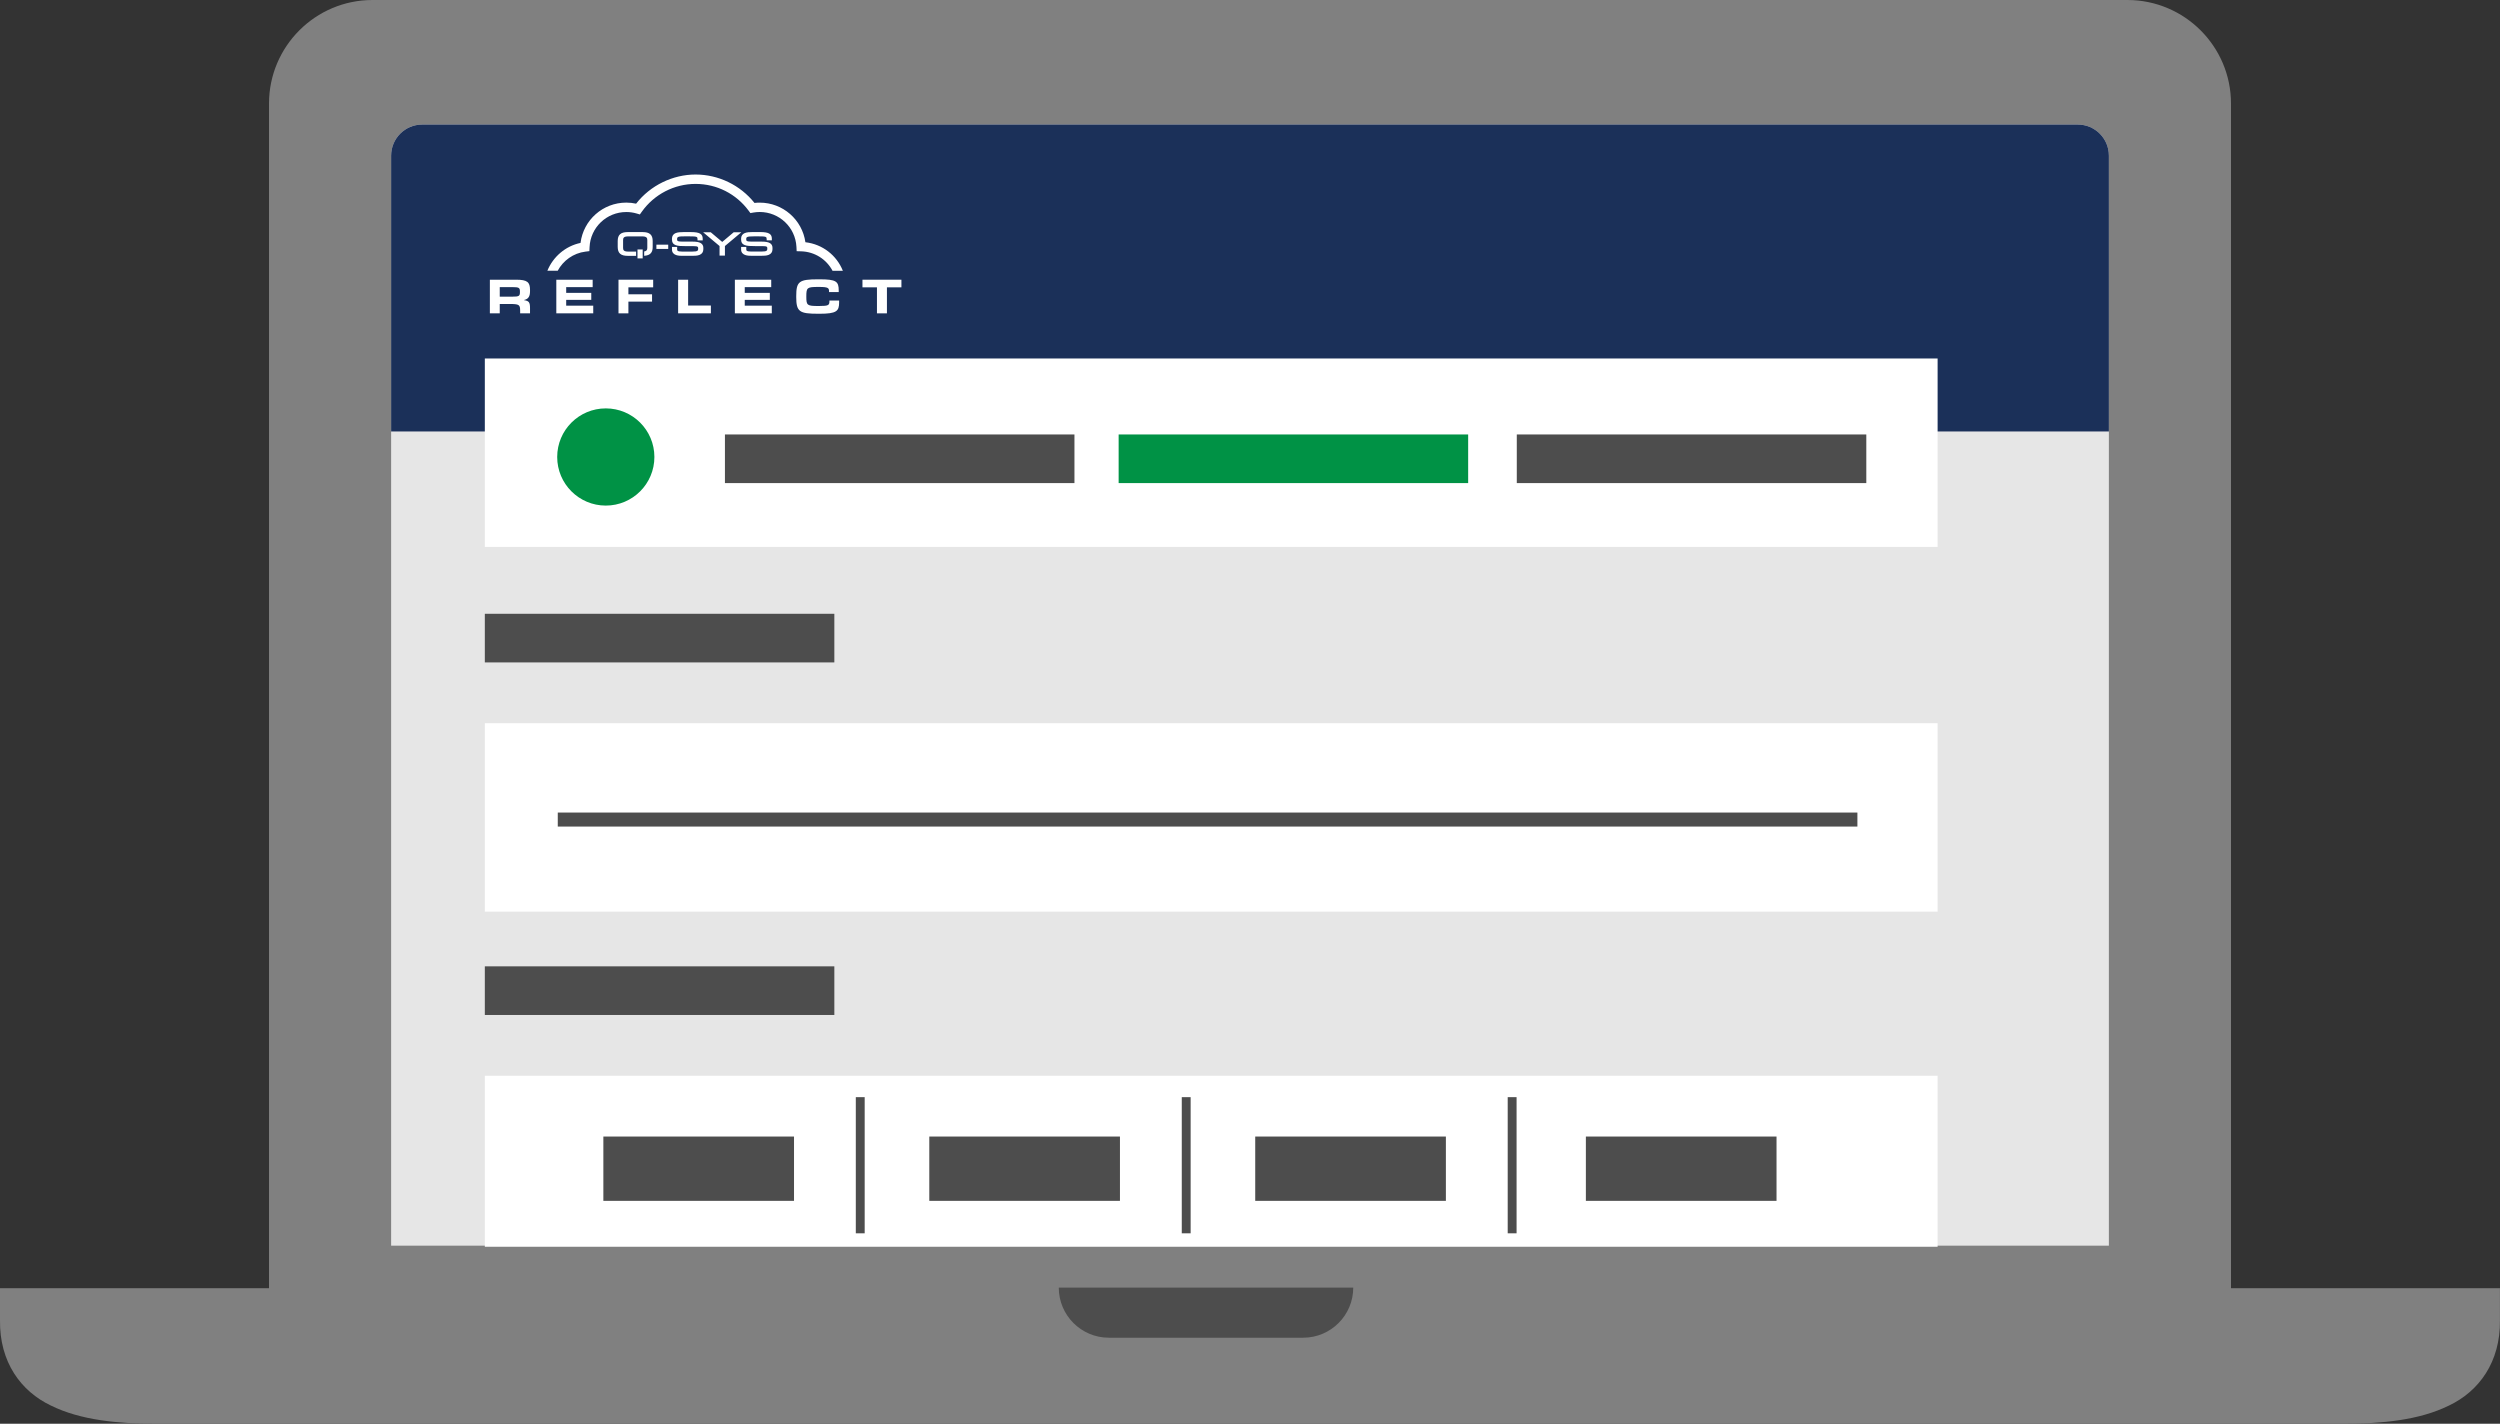
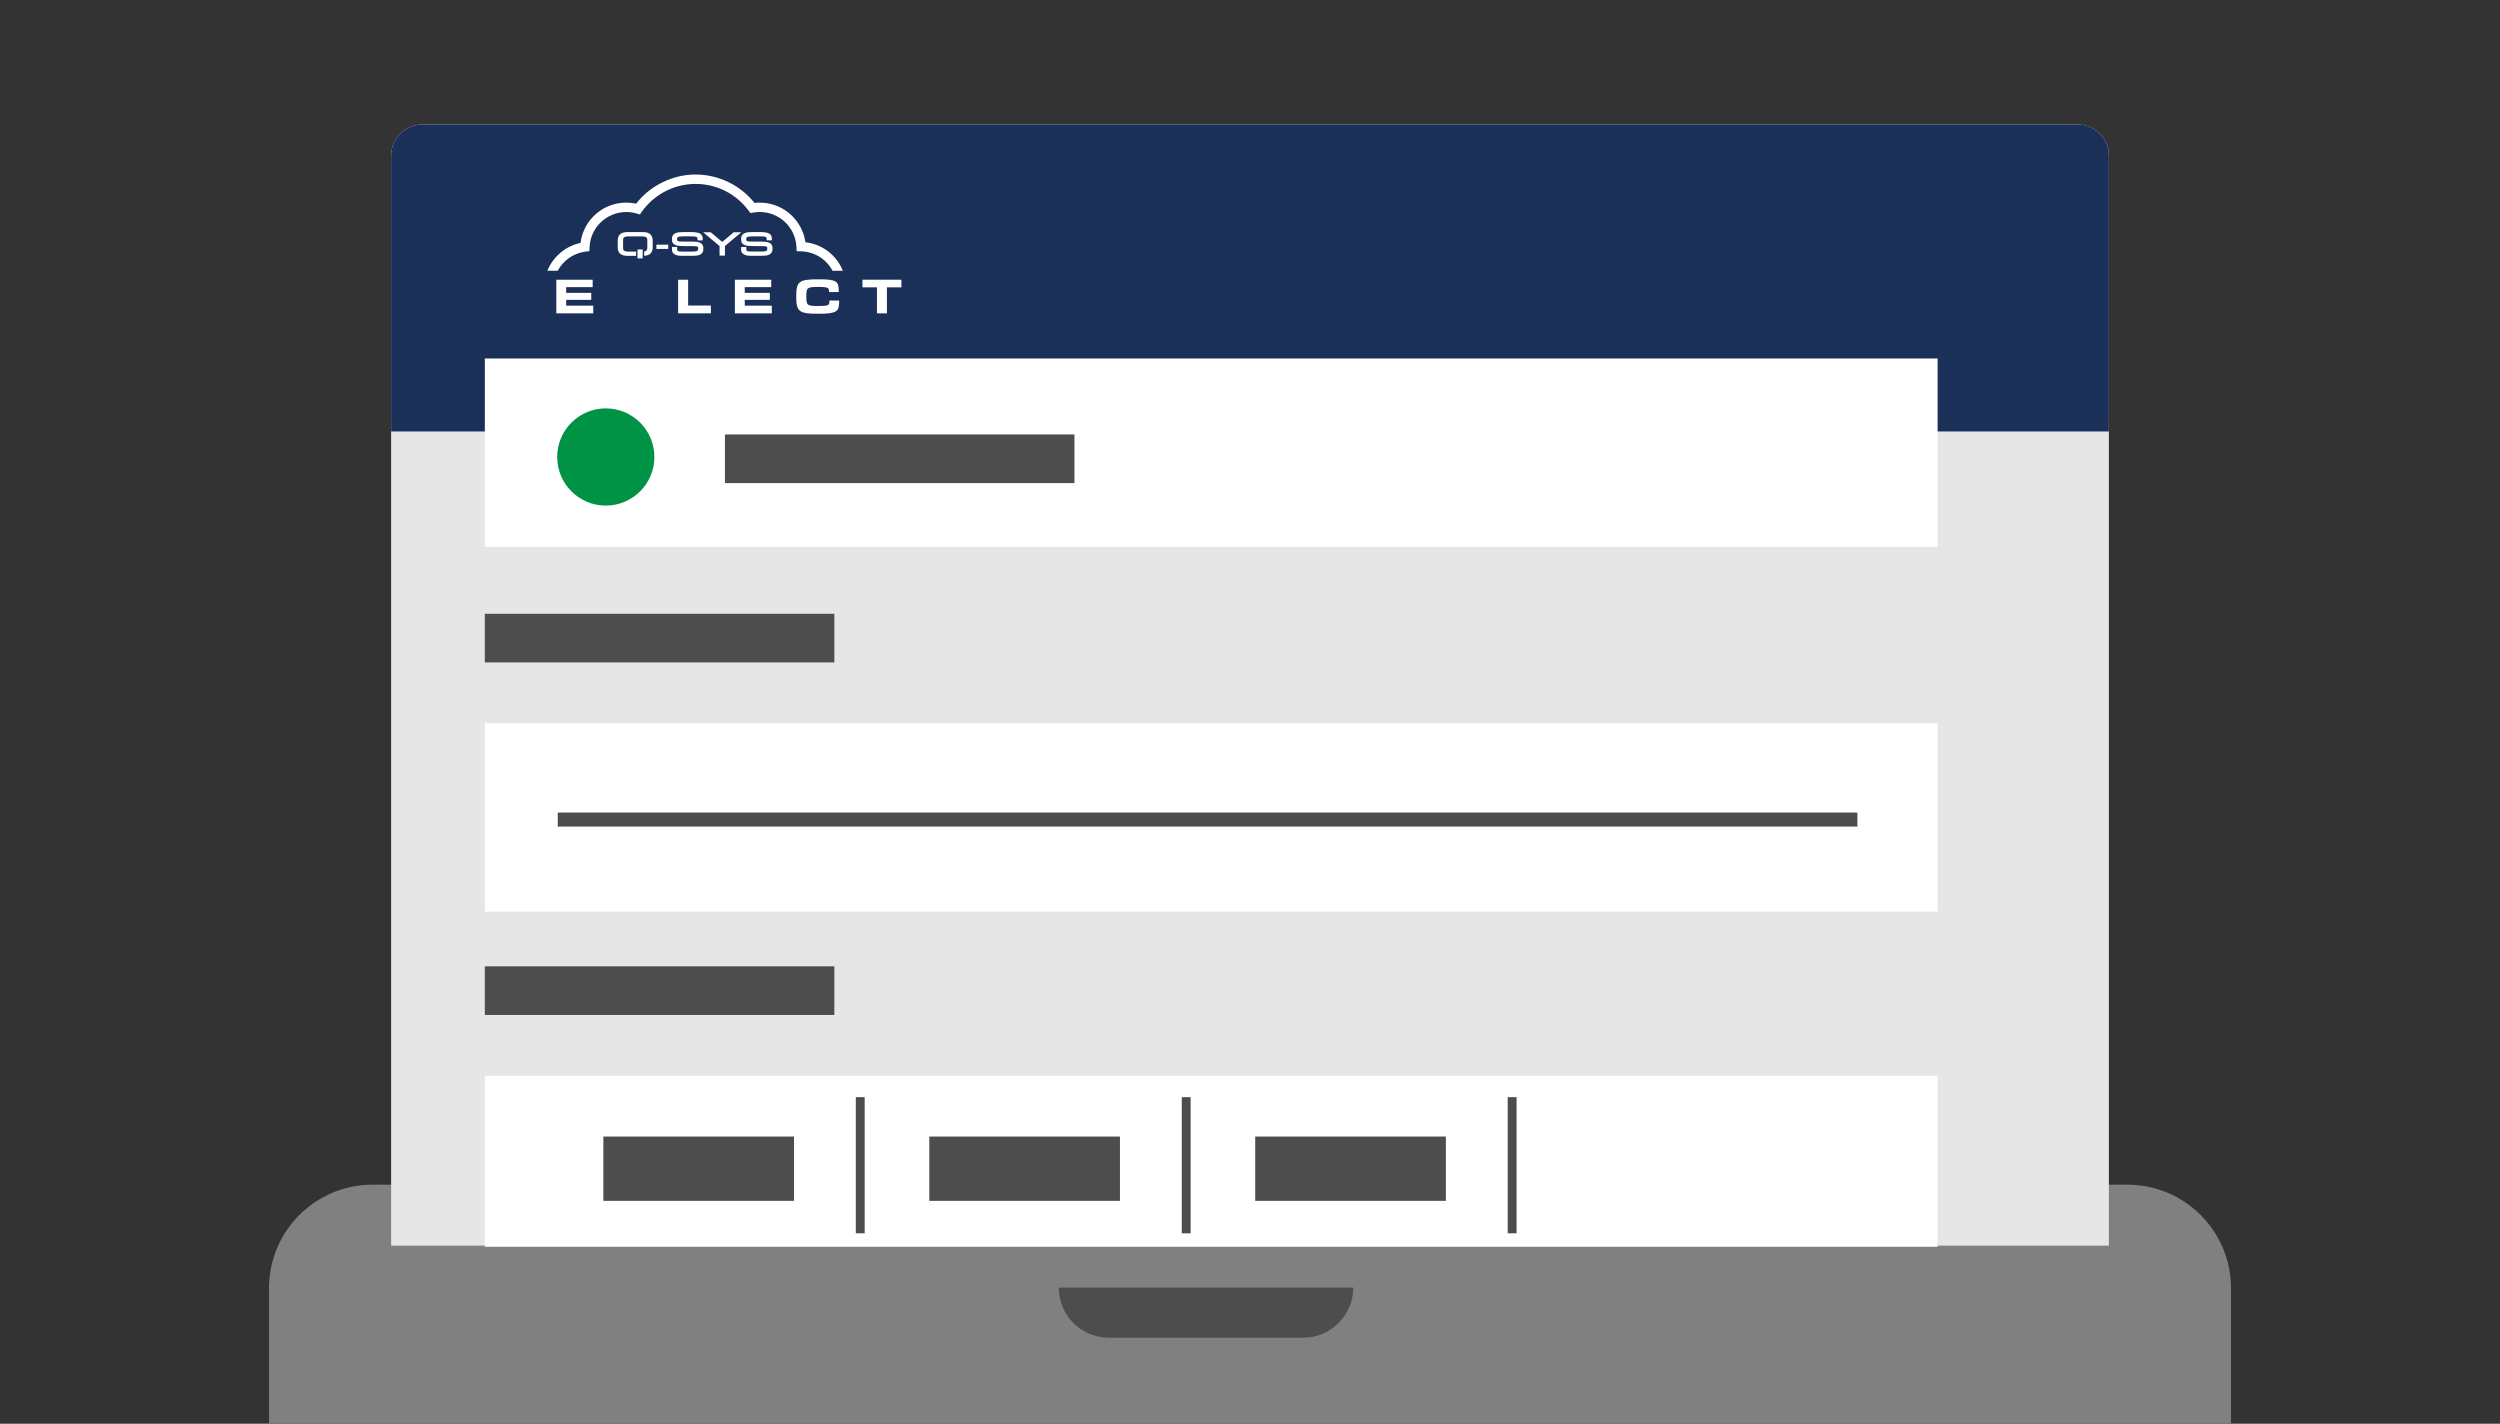
<svg xmlns="http://www.w3.org/2000/svg" id="Layer_2" data-name="Layer 2" viewBox="0 0 822.56 468.45">
  <rect x="0" y="0" width="822.56" height="468.45" fill="#333333" stroke="none" />
  <defs>
    <style>
      .cls-1 {
        fill: #009245;
      }

      .cls-1, .cls-2, .cls-3, .cls-4, .cls-5, .cls-6 {
        stroke-width: 0px;
      }

      .cls-2 {
        fill: #4d4d4d;
      }

      .cls-3 {
        fill: #1b3059;
      }

      .cls-4 {
        fill: gray;
      }

      .cls-5 {
        fill: #fff;
      }

      .cls-6 {
        fill: #e6e6e6;
      }
    </style>
  </defs>
  <g id="Layer_1-2" data-name="Layer 1">
    <g>
-       <path class="cls-4" d="M734.05,423.85V34.07c0-18.79-15.27-34.06-34.09-34.07H122.57c-18.8,0-34.06,15.28-34.06,34.07v389.78H0s-.01,7.82,0,10.54c-.19,13.76,6.88,23.38,16.77,28.08,9.82,4.84,22.05,5.95,34.48,5.98h720.03c12.43-.03,24.66-1.15,34.47-5.98,9.9-4.7,16.97-14.32,16.79-28.08v-10.54h-88.5Z" />
+       <path class="cls-4" d="M734.05,423.85c0-18.79-15.27-34.06-34.09-34.07H122.57c-18.8,0-34.06,15.28-34.06,34.07v389.78H0s-.01,7.82,0,10.54c-.19,13.76,6.88,23.38,16.77,28.08,9.82,4.84,22.05,5.95,34.48,5.98h720.03c12.43-.03,24.66-1.15,34.47-5.98,9.9-4.7,16.97-14.32,16.79-28.08v-10.54h-88.5Z" />
      <path class="cls-6" d="M132.08,409.86h-3.39V51.22c0-5.66,4.58-10.24,10.24-10.24h544.7c5.66,0,10.24,4.58,10.24,10.24v358.64H132.08Z" />
      <path class="cls-3" d="M683.63,40.98H138.93c-5.66,0-10.24,4.58-10.24,10.24v90.74h565.18V51.22c0-5.66-4.58-10.24-10.24-10.24Z" />
      <g>
        <g>
-           <path class="cls-5" d="M174.39,103.1h-3.25v-.9c0-1.95-.36-2.18-3.42-2.18h-3.29v3.08h-3.25v-11.07h8.67c3.65,0,4.54.81,4.54,3.37v.39c0,1.72-.52,2.59-1.94,2.91v.07c1.58.24,1.94.68,1.94,2.64v1.69ZM168.53,97.61c2.26,0,2.54-.21,2.54-1.48v-.2c0-1.25-.29-1.46-2.54-1.46h-4.1v3.14h4.1Z" />
          <path class="cls-5" d="M195.2,103.1h-12.16v-11.07h11.96v2.44h-8.71v1.89h8.25v2.31h-8.25v1.9h8.9v2.52Z" />
-           <path class="cls-5" d="M206.75,103.1h-3.25v-11.07h11.41v2.51h-8.15v2.29h7.78v2.41h-7.78v3.86Z" />
          <path class="cls-5" d="M233.89,103.1h-10.77v-11.07h3.29v8.49h7.49v2.57Z" />
          <path class="cls-5" d="M253.95,103.1h-12.16v-11.07h11.96v2.44h-8.71v1.89h8.25v2.31h-8.25v1.9h8.9v2.52Z" />
          <path class="cls-5" d="M269.16,103.23c-6.14,0-7.18-.67-7.18-5.5v-.33c0-4.8.96-5.5,7.18-5.5h.5c5.47,0,6.3.68,6.3,3.68v.52h-3.19v-.23c0-1.07-.2-1.46-3.22-1.46h-.28c-3.69,0-3.97.2-3.97,3.06v.2c0,2.8.28,3.01,3.97,3.01h.28c3.12,0,3.35-.28,3.35-1.63v-.18h3.19v.67c0,2.83-.85,3.69-6.43,3.69h-.5Z" />
          <path class="cls-5" d="M291.83,103.1h-3.29v-8.56h-4.77v-2.51h12.82v2.51h-4.77v8.56Z" />
        </g>
        <path class="cls-5" d="M215.97,80.5h3.89v1.4h-3.89v-1.4ZM209.75,85.02h1.71v-2.94h-1.71v2.94ZM253.27,79.96c-.55-.31-1.39-.46-2.57-.46h-3.38c-1.79,0-1.79-.29-1.79-.8,0-.7.13-.94,2.67-.94h1.21c2.83,0,2.83.14,2.85,1.01v.31h1.7v-.56c0-.8-.28-1.33-.87-1.67-.59-.34-1.54-.5-2.99-.5h-2.46c-1.93,0-3.81.18-3.81,2.28,0,1.07.37,1.69,1.21,2.01.75.29,1.89.34,3.73.34h2.17c1.47,0,1.53.24,1.53.79,0,.63-.09.99-1.83.99h-3.54c-1.55,0-1.55-.41-1.55-.71v-.81h-1.7v.83c0,2.09,2.42,2.09,3.45,2.09h3.17c.81,0,1.73-.02,2.44-.3.83-.32,1.26-.97,1.26-1.87v-.46c0-.72-.3-1.25-.91-1.59ZM241.39,76.43l-3.76,3.17-3.76-3.17h-2.51l5.39,4.52v3.14h1.77v-3.14l5.39-4.52h-2.51ZM230.52,79.96c-.55-.31-1.39-.46-2.57-.46h-3.38c-1.79,0-1.79-.29-1.79-.8s.16-.66.46-.77c.41-.15,1.09-.17,2.21-.17h1.21c2.83,0,2.83.14,2.85,1.02v.31h1.7v-.56c0-.8-.28-1.33-.87-1.67-.59-.34-1.54-.5-2.99-.5h-2.46c-1.93,0-3.81.18-3.81,2.28,0,1.07.37,1.69,1.21,2.01.75.29,1.89.34,3.73.34h2.17c1.47,0,1.53.24,1.53.79,0,.63-.09.99-1.83.99h-3.54c-1.55,0-1.55-.41-1.55-.71v-.81h-1.7v.83c0,2.09,2.42,2.09,3.45,2.09h3.17c.81,0,1.73-.02,2.44-.3.83-.32,1.26-.97,1.26-1.87v-.46c0-.72-.3-1.25-.91-1.59ZM211.42,76.36h-4.86c-2.33,0-3.32.88-3.32,2.95v1.92c0,2.07.99,2.95,3.32,2.95h2.73v-1.4h-2.61c-1.39,0-1.67-.47-1.67-1.18v-2.64c0-.71.28-1.18,1.67-1.18h4.63c1.39,0,1.67.47,1.67,1.18v2.64c0,.66-.28,1-.94,1.12l-.09.02v1.43l.18-.02c.95-.09,1.62-.37,2.04-.88.4-.47.58-1.12.58-2.04v-1.92c0-2.06-.99-2.95-3.32-2.95Z" />
        <path class="cls-5" d="M183.49,89.1c1.8-3.36,5.14-5.81,9.14-6.31l1.29-.16.06-1.3c.28-6.49,5.6-11.57,12.09-11.57,1.15,0,2.3.16,3.41.49l1.05.31.64-.9c4.07-5.73,10.68-9.15,17.69-9.15s13.39,3.3,17.47,8.83l.57.77.94-.17c.71-.12,1.42-.19,2.12-.19,6.45,0,11.76,5.04,12.09,11.47l.07,1.43,1.43.04c4.54.12,8.4,2.67,10.37,6.4h3.4c-2.02-5.06-6.66-8.74-12.32-9.39-1.05-7.41-7.41-13.03-15.04-13.03-.56,0-1.14.03-1.71.1-4.68-5.87-11.86-9.35-19.38-9.35s-14.89,3.57-19.57,9.59c-1.06-.23-2.14-.35-3.22-.35-7.73,0-14.12,5.73-15.07,13.26-5.01,1.06-9.04,4.58-10.91,9.16h3.39Z" />
      </g>
      <rect class="cls-5" x="159.52" y="117.95" width="478" height="62" />
      <rect class="cls-5" x="159.52" y="237.95" width="478" height="62" />
      <rect class="cls-2" x="238.52" y="142.95" width="115" height="16" />
-       <rect class="cls-2" x="499.06" y="142.95" width="115" height="16" />
      <rect class="cls-2" x="159.52" y="201.95" width="115" height="16" />
      <rect class="cls-5" x="159.52" y="353.95" width="478" height="56.26" />
      <rect class="cls-2" x="159.52" y="317.95" width="115" height="16" />
      <rect class="cls-2" x="260.64" y="381.93" width="44.8" height="2.92" transform="translate(666.43 100.35) rotate(90)" />
      <rect class="cls-2" x="183.52" y="267.35" width="427.61" height="4.61" />
-       <rect class="cls-1" x="368.06" y="142.95" width="115" height="16" />
      <rect class="cls-2" x="198.52" y="373.95" width="62.73" height="21.16" />
      <rect class="cls-2" x="367.88" y="381.93" width="44.8" height="2.92" transform="translate(773.68 -6.89) rotate(90)" />
      <rect class="cls-2" x="305.76" y="373.95" width="62.73" height="21.16" />
      <path class="cls-2" d="M348.36,423.66h96.89c0,9.1-7.38,16.48-16.48,16.48h-63.93c-9.1,0-16.48-7.38-16.48-16.48h0Z" />
      <rect class="cls-2" x="475.12" y="381.93" width="44.8" height="2.92" transform="translate(880.92 -114.13) rotate(90)" />
      <rect class="cls-2" x="413" y="373.95" width="62.73" height="21.16" />
-       <rect class="cls-2" x="521.79" y="373.95" width="62.73" height="21.16" />
      <circle class="cls-1" cx="199.32" cy="150.36" r="15.99" />
    </g>
  </g>
</svg>